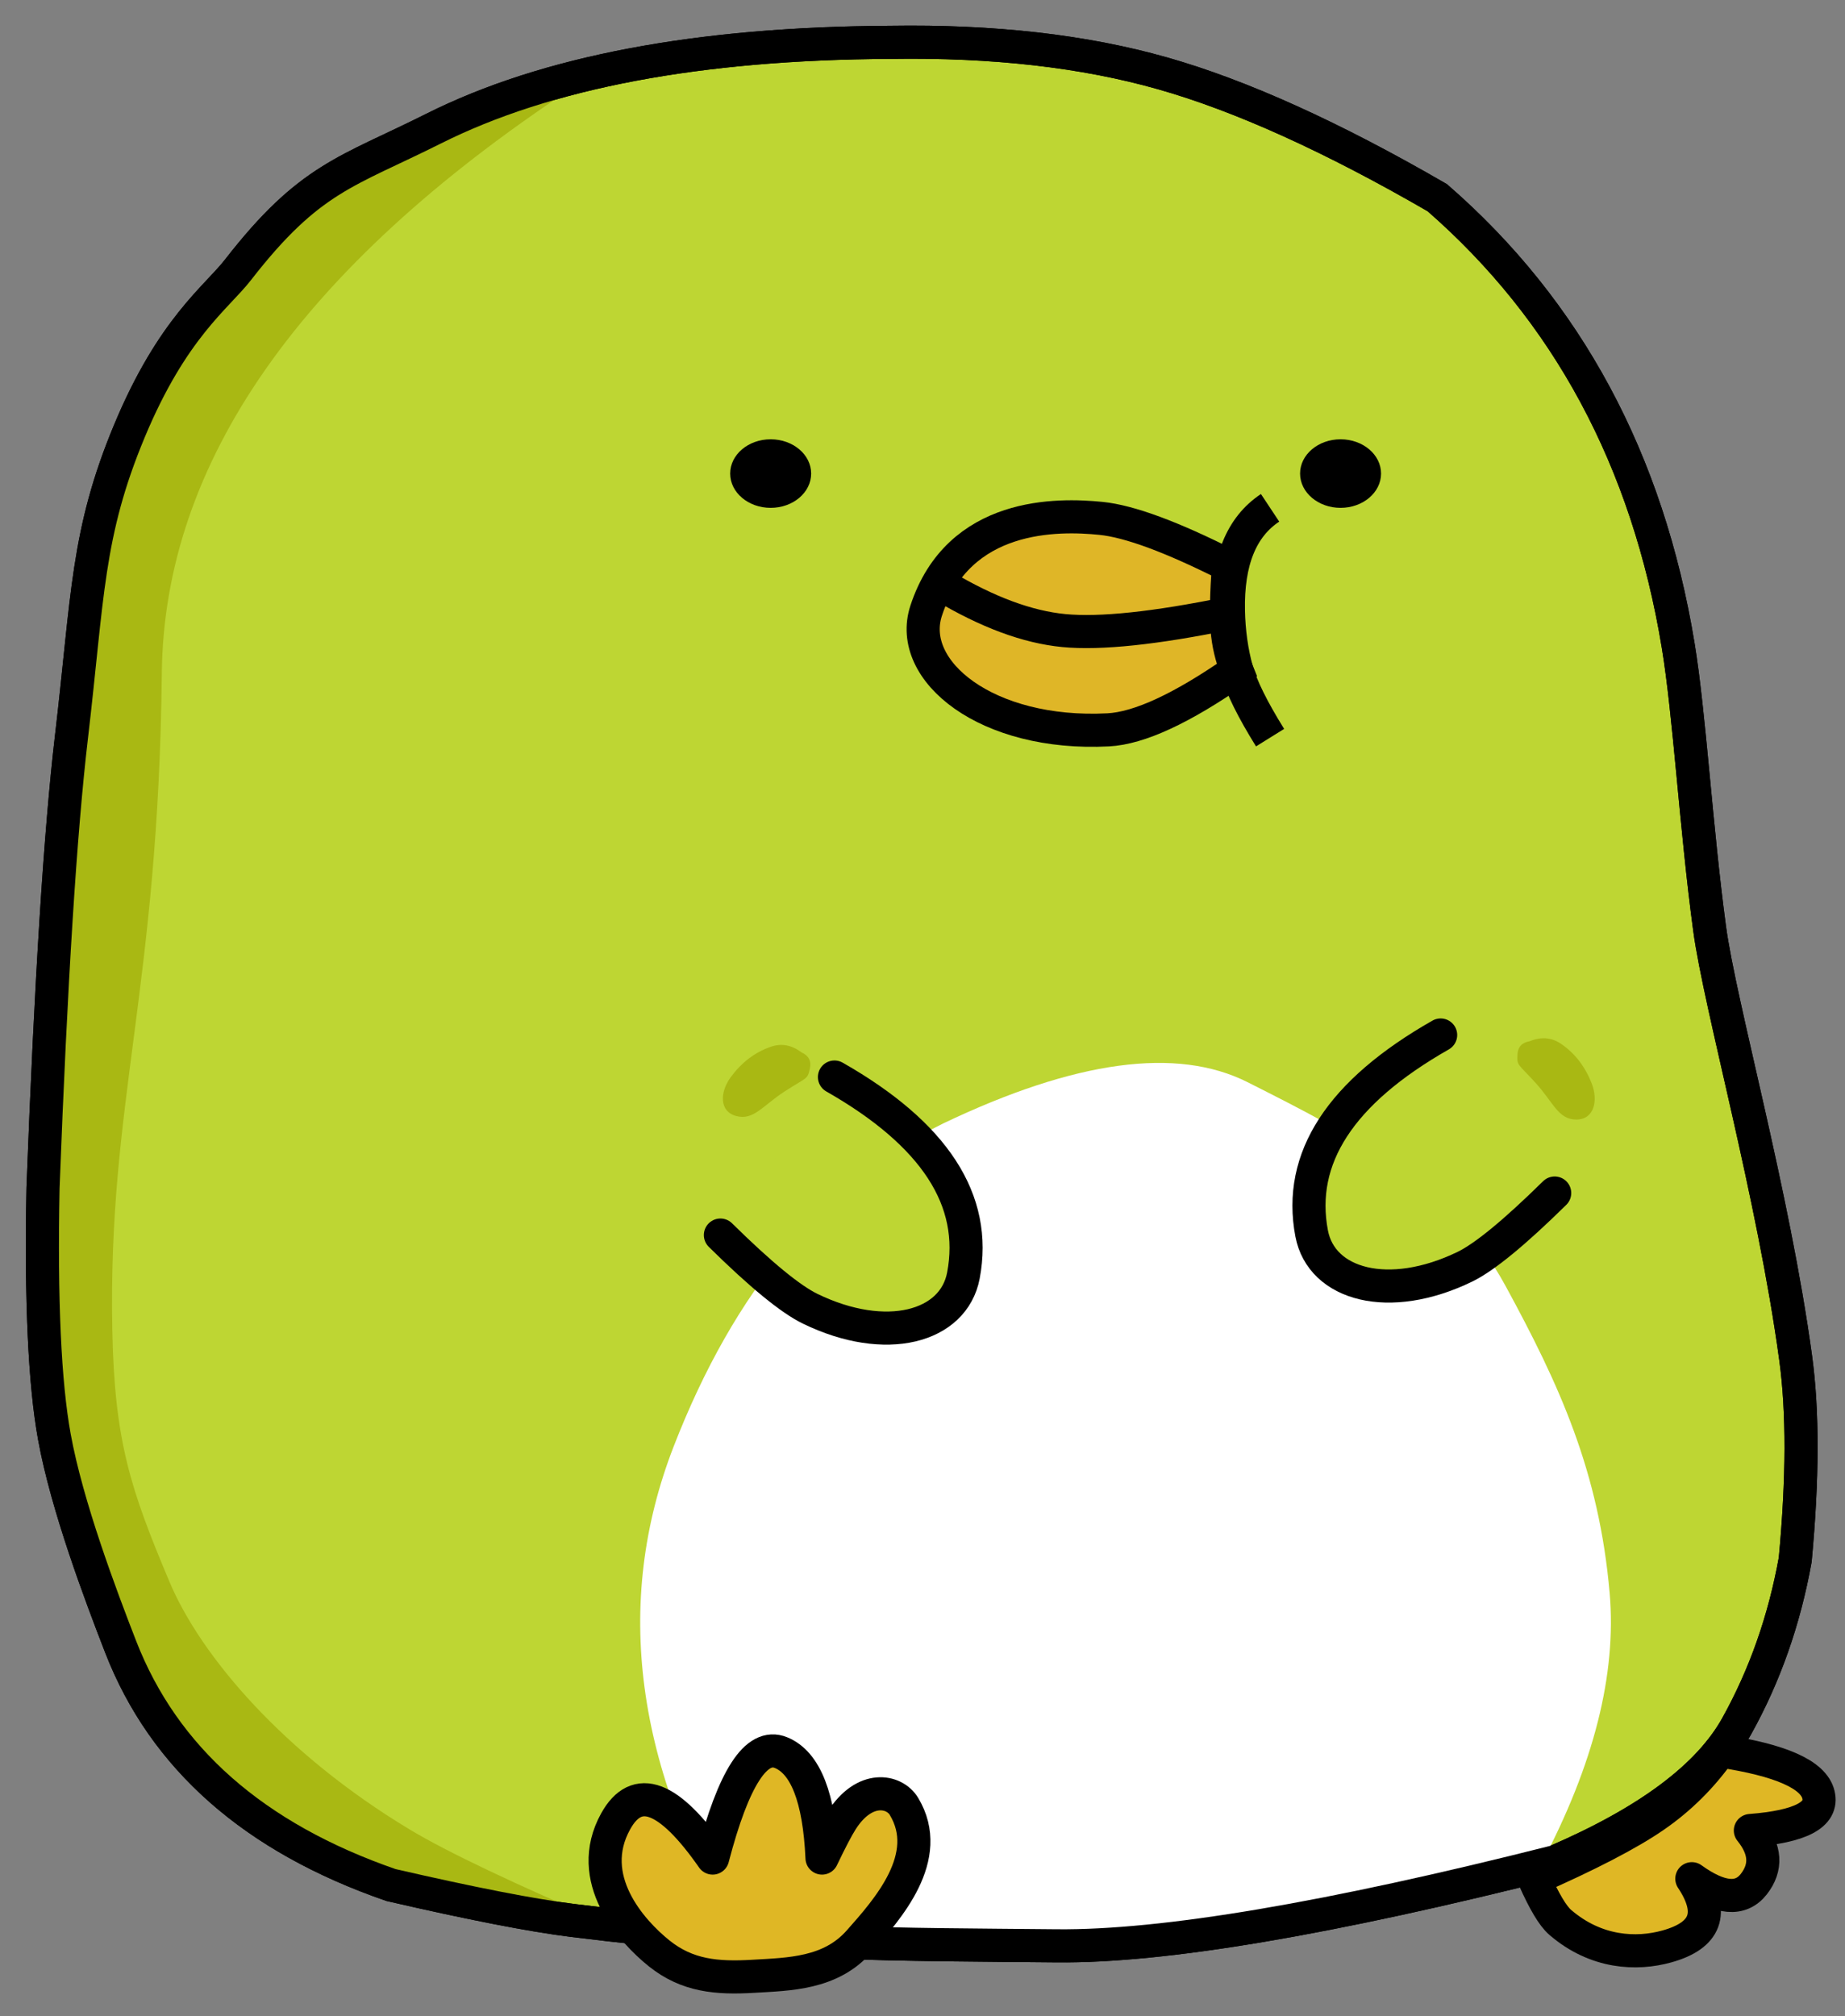
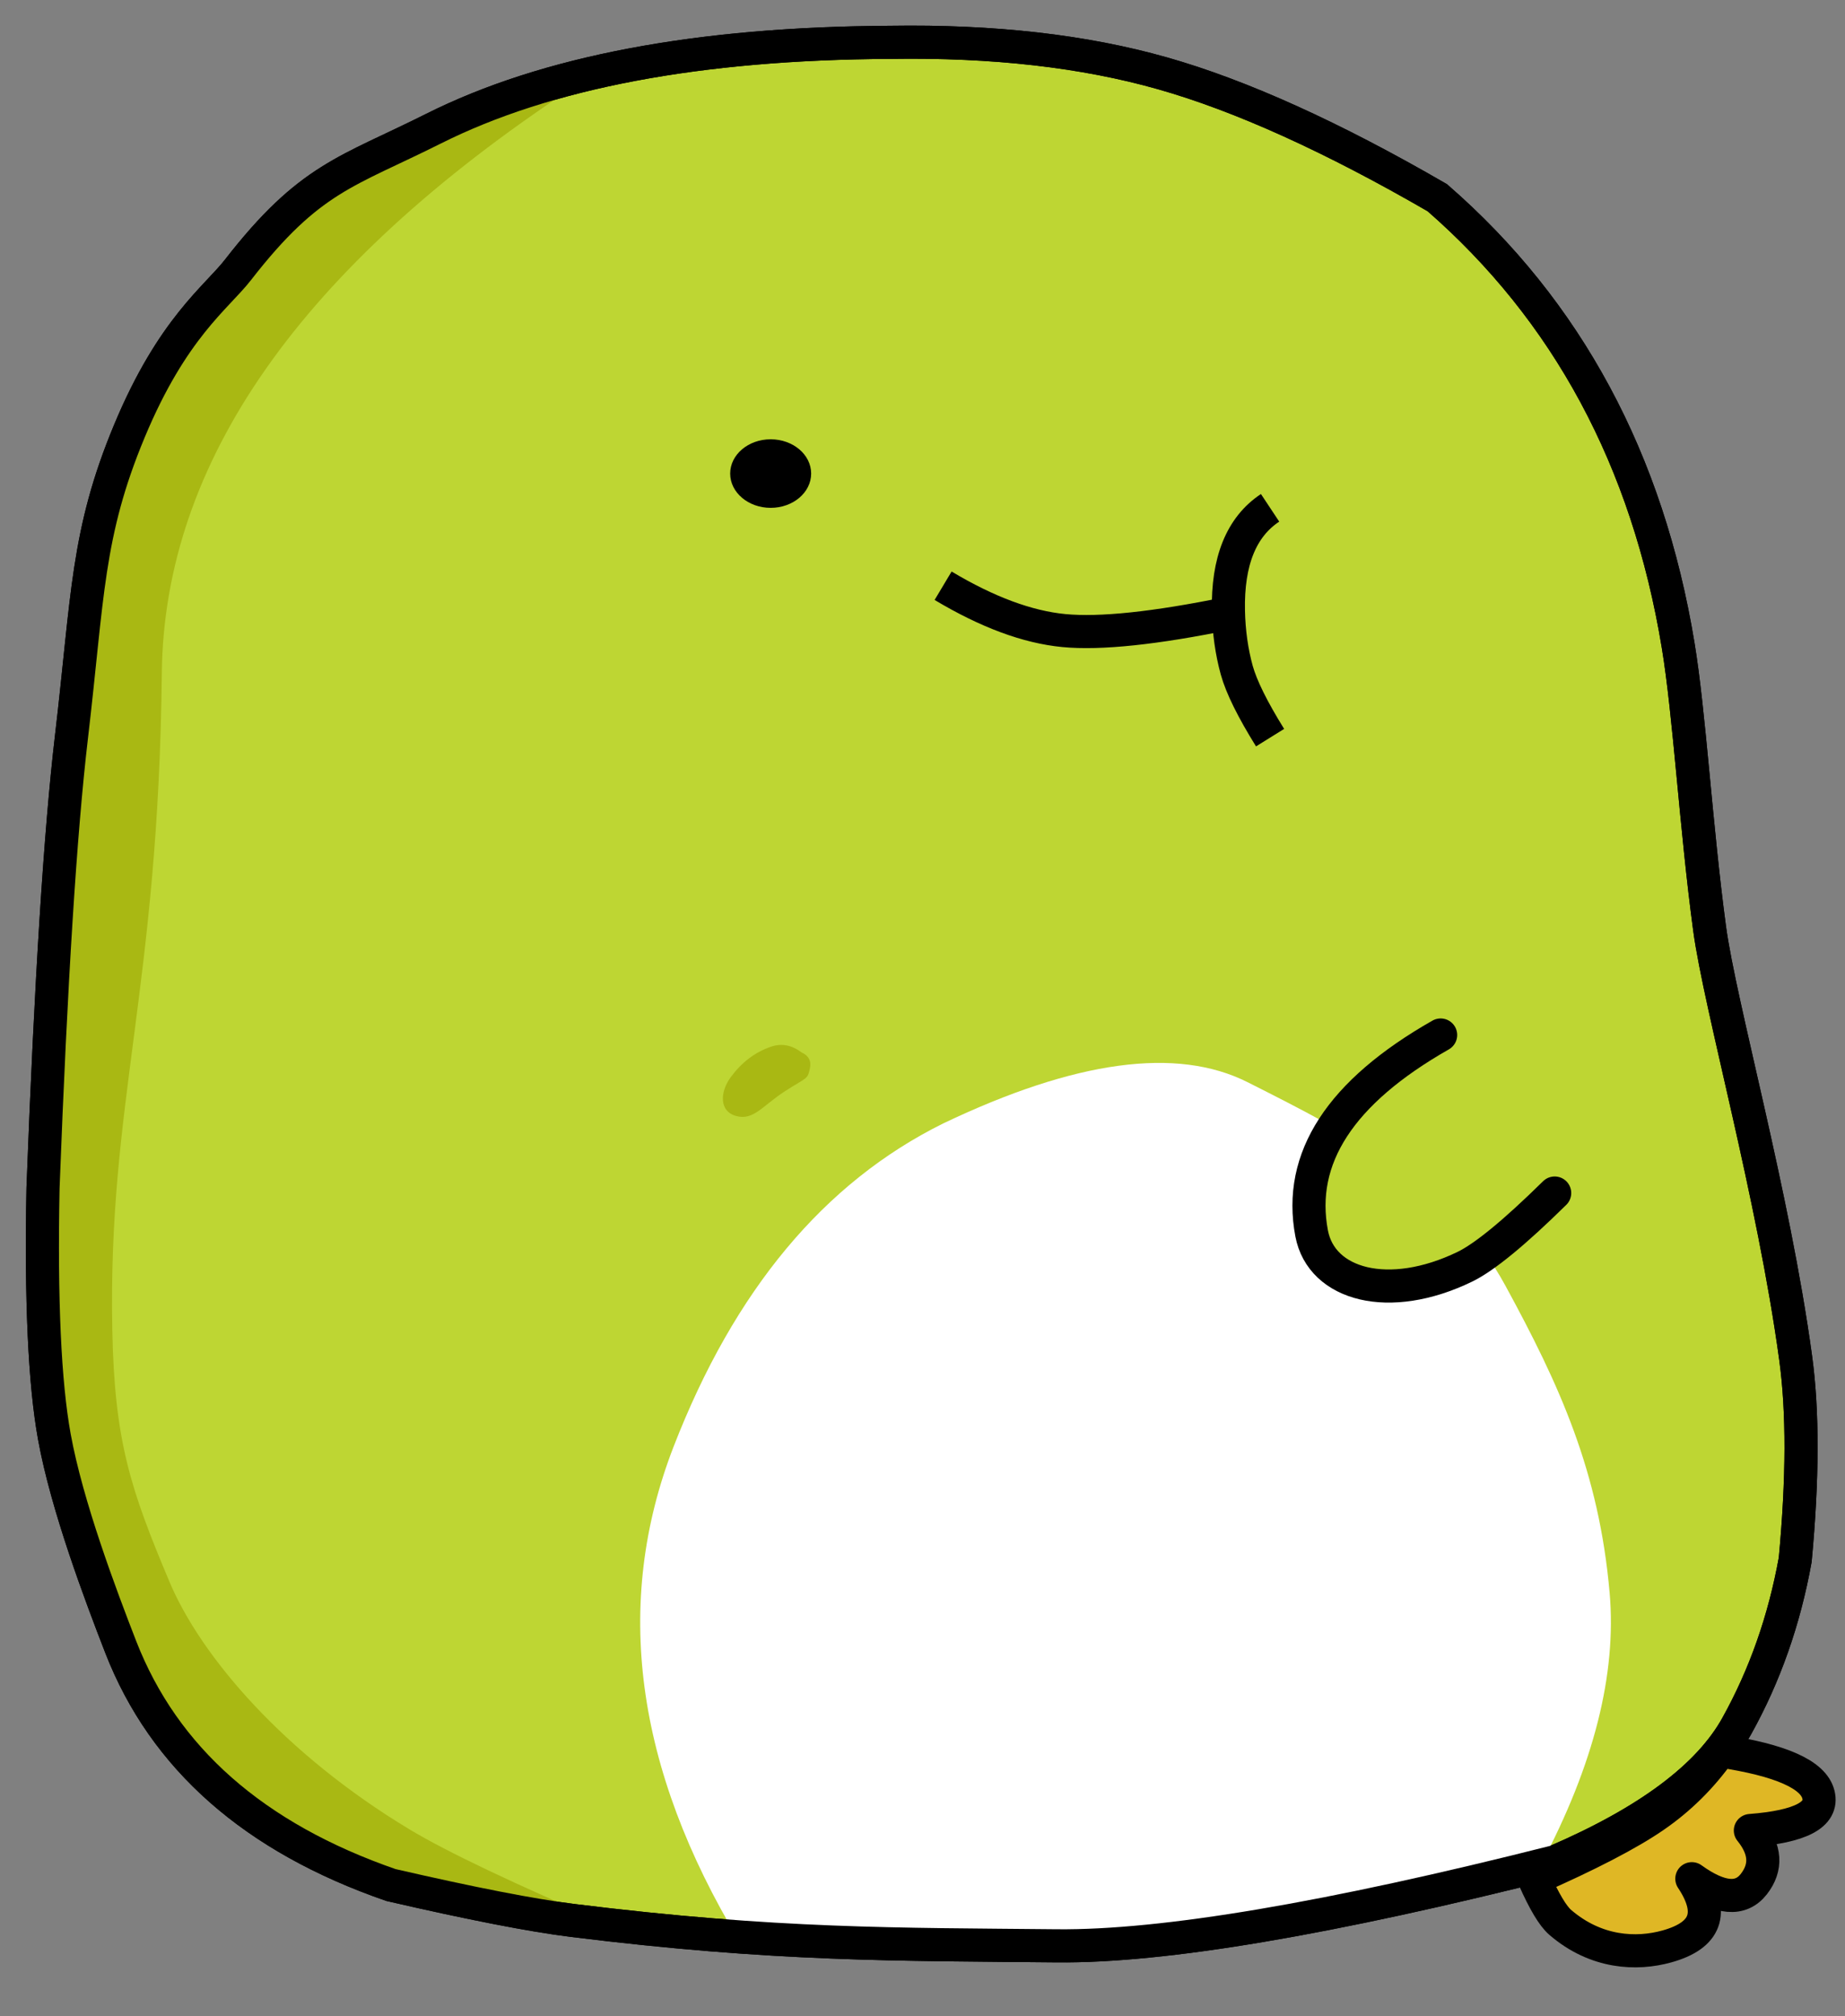
<svg xmlns="http://www.w3.org/2000/svg" width="54px" height="59px" viewBox="0 0 54 59" version="1.1">
  <rect x="0" y="0" width="54" height="59" fill="#808080" stroke="none" />
  <title>degen_vector</title>
  <g id="memes" stroke="none" stroke-width="1" fill="none" fill-rule="evenodd">
    <g id="degen_vector" transform="translate(27.241, 29.54) scale(-1, 1) translate(-27.241, -29.54) translate(1.241, 1.234)">
      <g id="body" transform="translate(0.528, 0)">
        <path d="M26.654,0.005 C32.263,0.032 36.72,0.874 40.025,2.531 C42.565,3.805 43.651,3.963 45.747,6.661 C46.378,7.473 47.667,8.36 48.924,11.375 C50.181,14.389 50.135,16.206 50.622,20.334 C50.946,23.087 51.224,27.485 51.454,33.53 C51.518,36.81 51.407,39.235 51.122,40.806 C50.753,42.836 49.765,45.451 49.179,46.959 C47.911,50.215 45.275,52.537 41.271,53.923 C38.907,54.468 37.131,54.814 35.943,54.961 C29.987,55.699 26.444,55.655 21.778,55.702 C18.668,55.733 13.807,54.912 7.194,53.24 C4.474,52.071 2.704,50.749 1.882,49.273 C1.06,47.797 0.489,46.174 0.17,44.405 C-0.052,42.036 -0.057,40.071 0.156,38.51 C0.804,33.738 2.373,28.187 2.676,25.934 C3.078,22.948 3.263,19.668 3.596,17.651 C4.489,12.231 6.839,7.864 10.646,4.551 C13.711,2.776 16.392,1.563 18.686,0.912 C20.981,0.26 23.636,-0.042 26.654,0.005 Z" id="Path-4" stroke="#000000" stroke-width="0.969" fill="#BED633" />
        <path d="M51.472,39.301 C51.413,24.834 50.454,15.319 48.593,10.757 C46.733,6.195 42.535,3.064 36,1.363 C43.92,6.595 47.912,12.296 47.977,18.468 C48.075,27.725 49.557,31.018 49.426,37.683 C49.362,40.951 48.889,42.348 47.757,45.041 C46.832,47.242 44.386,50.091 40.729,52.294 C39.639,52.951 37.648,53.897 34.758,55.132 C40.135,54.721 43.81,53.596 45.78,51.759 C46.864,50.748 48.903,48.259 49.942,45.847 C50.509,44.532 51.019,42.35 51.472,39.301 Z" id="Path-5" fill="#A9B813" />
        <path d="M7.612,53.325 C13.368,54.677 17.705,55.465 20.622,55.689 C23.54,55.913 27.022,55.875 31.07,55.575 C34.13,50.502 34.773,45.676 32.998,41.096 C31.222,36.517 28.593,33.365 25.11,31.64 C21.239,29.792 18.269,29.389 16.198,30.432 C13.092,31.997 10.249,33.458 8.658,36.376 C7.067,39.294 5.911,41.824 5.601,45.383 C5.395,47.756 6.065,50.403 7.612,53.325 Z" id="Path-9" fill="#FFFFFF" />
        <path d="M26.654,0.005 C32.263,0.032 36.72,0.874 40.025,2.531 C42.565,3.805 43.651,3.963 45.747,6.661 C46.378,7.473 47.667,8.36 48.924,11.375 C50.181,14.389 50.135,16.206 50.622,20.334 C50.946,23.087 51.224,27.485 51.454,33.53 C51.518,36.81 51.407,39.235 51.122,40.806 C50.753,42.836 49.765,45.451 49.179,46.959 C47.911,50.215 45.275,52.537 41.271,53.923 C38.907,54.468 37.131,54.814 35.943,54.961 C29.987,55.699 26.444,55.655 21.778,55.702 C18.668,55.733 13.807,54.912 7.194,53.24 C4.474,52.071 2.704,50.749 1.882,49.273 C1.06,47.797 0.489,46.174 0.17,44.405 C-0.052,42.036 -0.057,40.071 0.156,38.51 C0.804,33.738 2.373,28.187 2.676,25.934 C3.078,22.948 3.263,19.668 3.596,17.651 C4.489,12.231 6.839,7.864 10.646,4.551 C13.711,2.776 16.392,1.563 18.686,0.912 C20.981,0.26 23.636,-0.042 26.654,0.005 Z" id="Path-4" stroke="#000000" stroke-width="0.969" />
      </g>
      <g id="mouth" transform="translate(16.068, 13.625)" stroke="#000000" stroke-width="0.969">
        <path d="M0,0 C0.843,0.559 1.249,1.564 1.219,3.013 C1.206,3.632 1.124,4.212 0.975,4.753 C0.84,5.238 0.516,5.895 0,6.725" id="Path-6" />
-         <path d="M0.975,4.753 C2.575,5.869 3.83,6.45 4.739,6.497 C8.295,6.68 10.642,4.773 10.067,3.014 C9.12,0.116 6.202,0.183 4.95,0.309 C4.115,0.393 2.872,0.853 1.22,1.688 C1.278,2.524 1.291,3.147 1.258,3.559 C1.225,3.971 1.131,4.369 0.975,4.753 Z" id="Path-7" fill="#DFB627" />
        <path d="M9.57,2.28 C8.278,3.053 7.099,3.49 6.035,3.592 C4.971,3.694 3.36,3.525 1.202,3.083" id="Path-8" />
      </g>
-       <ellipse id="Oval" fill="#000000" cx="14.005" cy="12.623" rx="1.185" ry="1.003" />
      <ellipse id="Oval" fill="#000000" cx="30.685" cy="12.623" rx="1.185" ry="1.003" />
      <g id="feet" transform="translate(0, 50)" fill="#DFB725" stroke="#000000" stroke-linejoin="round" stroke-width="0.969">
-         <path d="M33.948,5.924 C34.769,5.266 36.148,3.732 35.222,2.06 C34.605,0.946 33.658,1.304 32.383,3.134 C31.77,0.783 31.103,-0.245 30.383,0.049 C29.663,0.343 29.262,1.371 29.182,3.134 C28.928,2.603 28.736,2.237 28.608,2.036 C27.935,0.978 27.064,1.156 26.784,1.621 C25.891,3.102 27.263,4.634 28.1,5.578 C28.938,6.522 30.135,6.531 31.196,6.594 C32.258,6.657 33.127,6.582 33.948,5.924 Z" id="Path-10" />
        <path d="M2.896,0 C1.122,0.265 0.163,0.691 0.019,1.278 C-0.125,1.865 0.539,2.215 2.011,2.328 C1.561,2.884 1.528,3.407 1.91,3.897 C2.293,4.387 2.897,4.334 3.724,3.738 C3.058,4.739 3.301,5.399 4.454,5.72 C5.337,5.966 6.526,5.921 7.577,5.015 C7.791,4.83 8.045,4.405 8.341,3.738 C6.749,3.037 5.578,2.43 4.829,1.915 C4.08,1.401 3.435,0.763 2.896,0 Z" id="Path-11" stroke-linecap="round" />
      </g>
      <g id="arms" transform="translate(6.188, 28.955)">
-         <path d="M22.116,1.326 C25.051,2.997 26.309,4.933 25.89,7.135 C25.603,8.644 23.628,9.185 21.407,8.107 C20.831,7.828 19.954,7.109 18.778,5.95" id="Path-12" stroke="#000000" stroke-width="0.969" fill="#BED633" stroke-linecap="round" stroke-linejoin="round" transform="translate(22.373, 4.999) scale(-1, 1) translate(-22.373, -4.999) " />
        <path d="M4.888,0.096 C7.824,1.766 9.082,3.702 8.663,5.904 C8.375,7.413 6.4,7.954 4.179,6.877 C3.603,6.597 2.727,5.878 1.55,4.72" id="Path-12" stroke="#000000" stroke-width="0.969" fill="#BED633" stroke-linecap="round" stroke-linejoin="round" />
        <path d="M24.079,1.741 C24.732,2.162 24.994,2.604 25.504,2.467 C26.015,2.329 25.98,1.755 25.663,1.326 C25.346,0.898 24.962,0.603 24.495,0.441 C24.183,0.332 23.883,0.387 23.594,0.605 C23.383,0.7 23.301,0.858 23.349,1.077 C23.421,1.407 23.426,1.32 24.079,1.741 Z" id="Path-13" fill="#A9B813" />
-         <path d="M0.972,1.65 C1.626,2.071 1.887,2.513 2.397,2.375 C2.908,2.238 2.874,1.664 2.557,1.235 C2.24,0.807 1.855,0.512 1.388,0.349 C1.076,0.241 0.776,0.296 0.487,0.514 C0.276,0.609 0.194,0.766 0.242,0.986 C0.314,1.315 0.319,1.229 0.972,1.65 Z" id="Path-13" fill="#A9B813" transform="translate(1.509, 1.348) scale(-1, 1) rotate(15) translate(-1.509, -1.348) " />
      </g>
    </g>
  </g>
</svg>